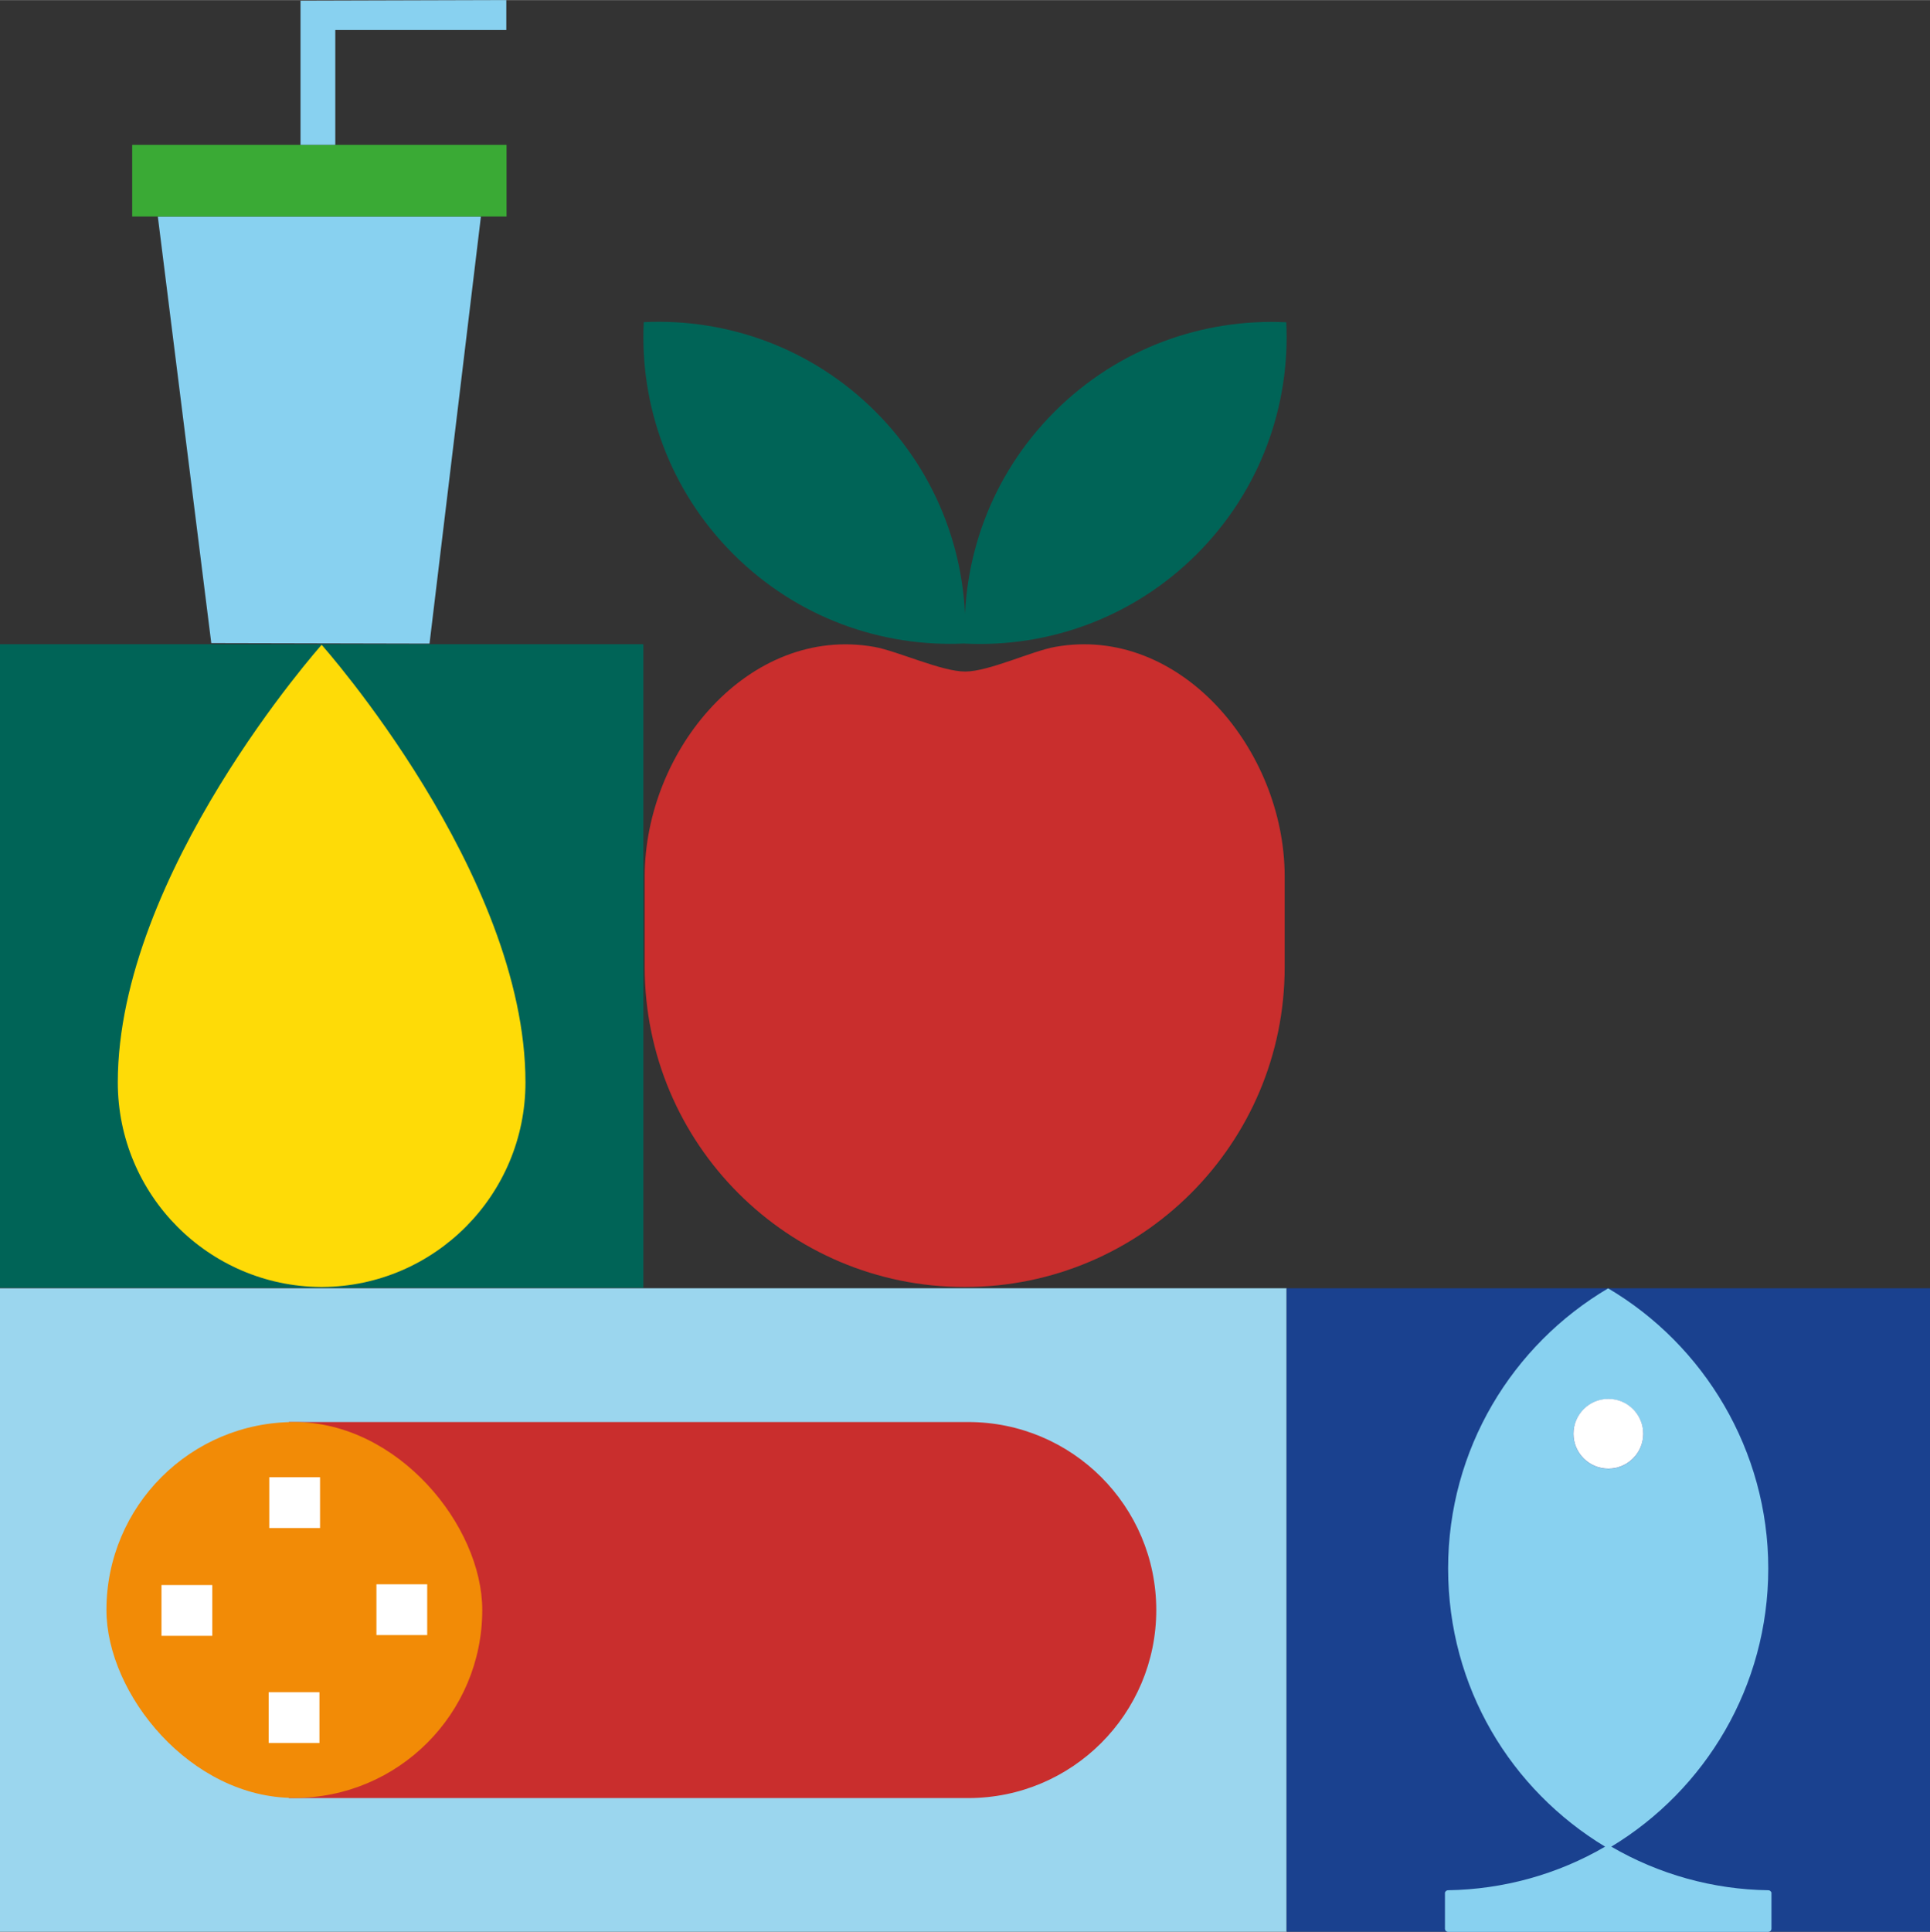
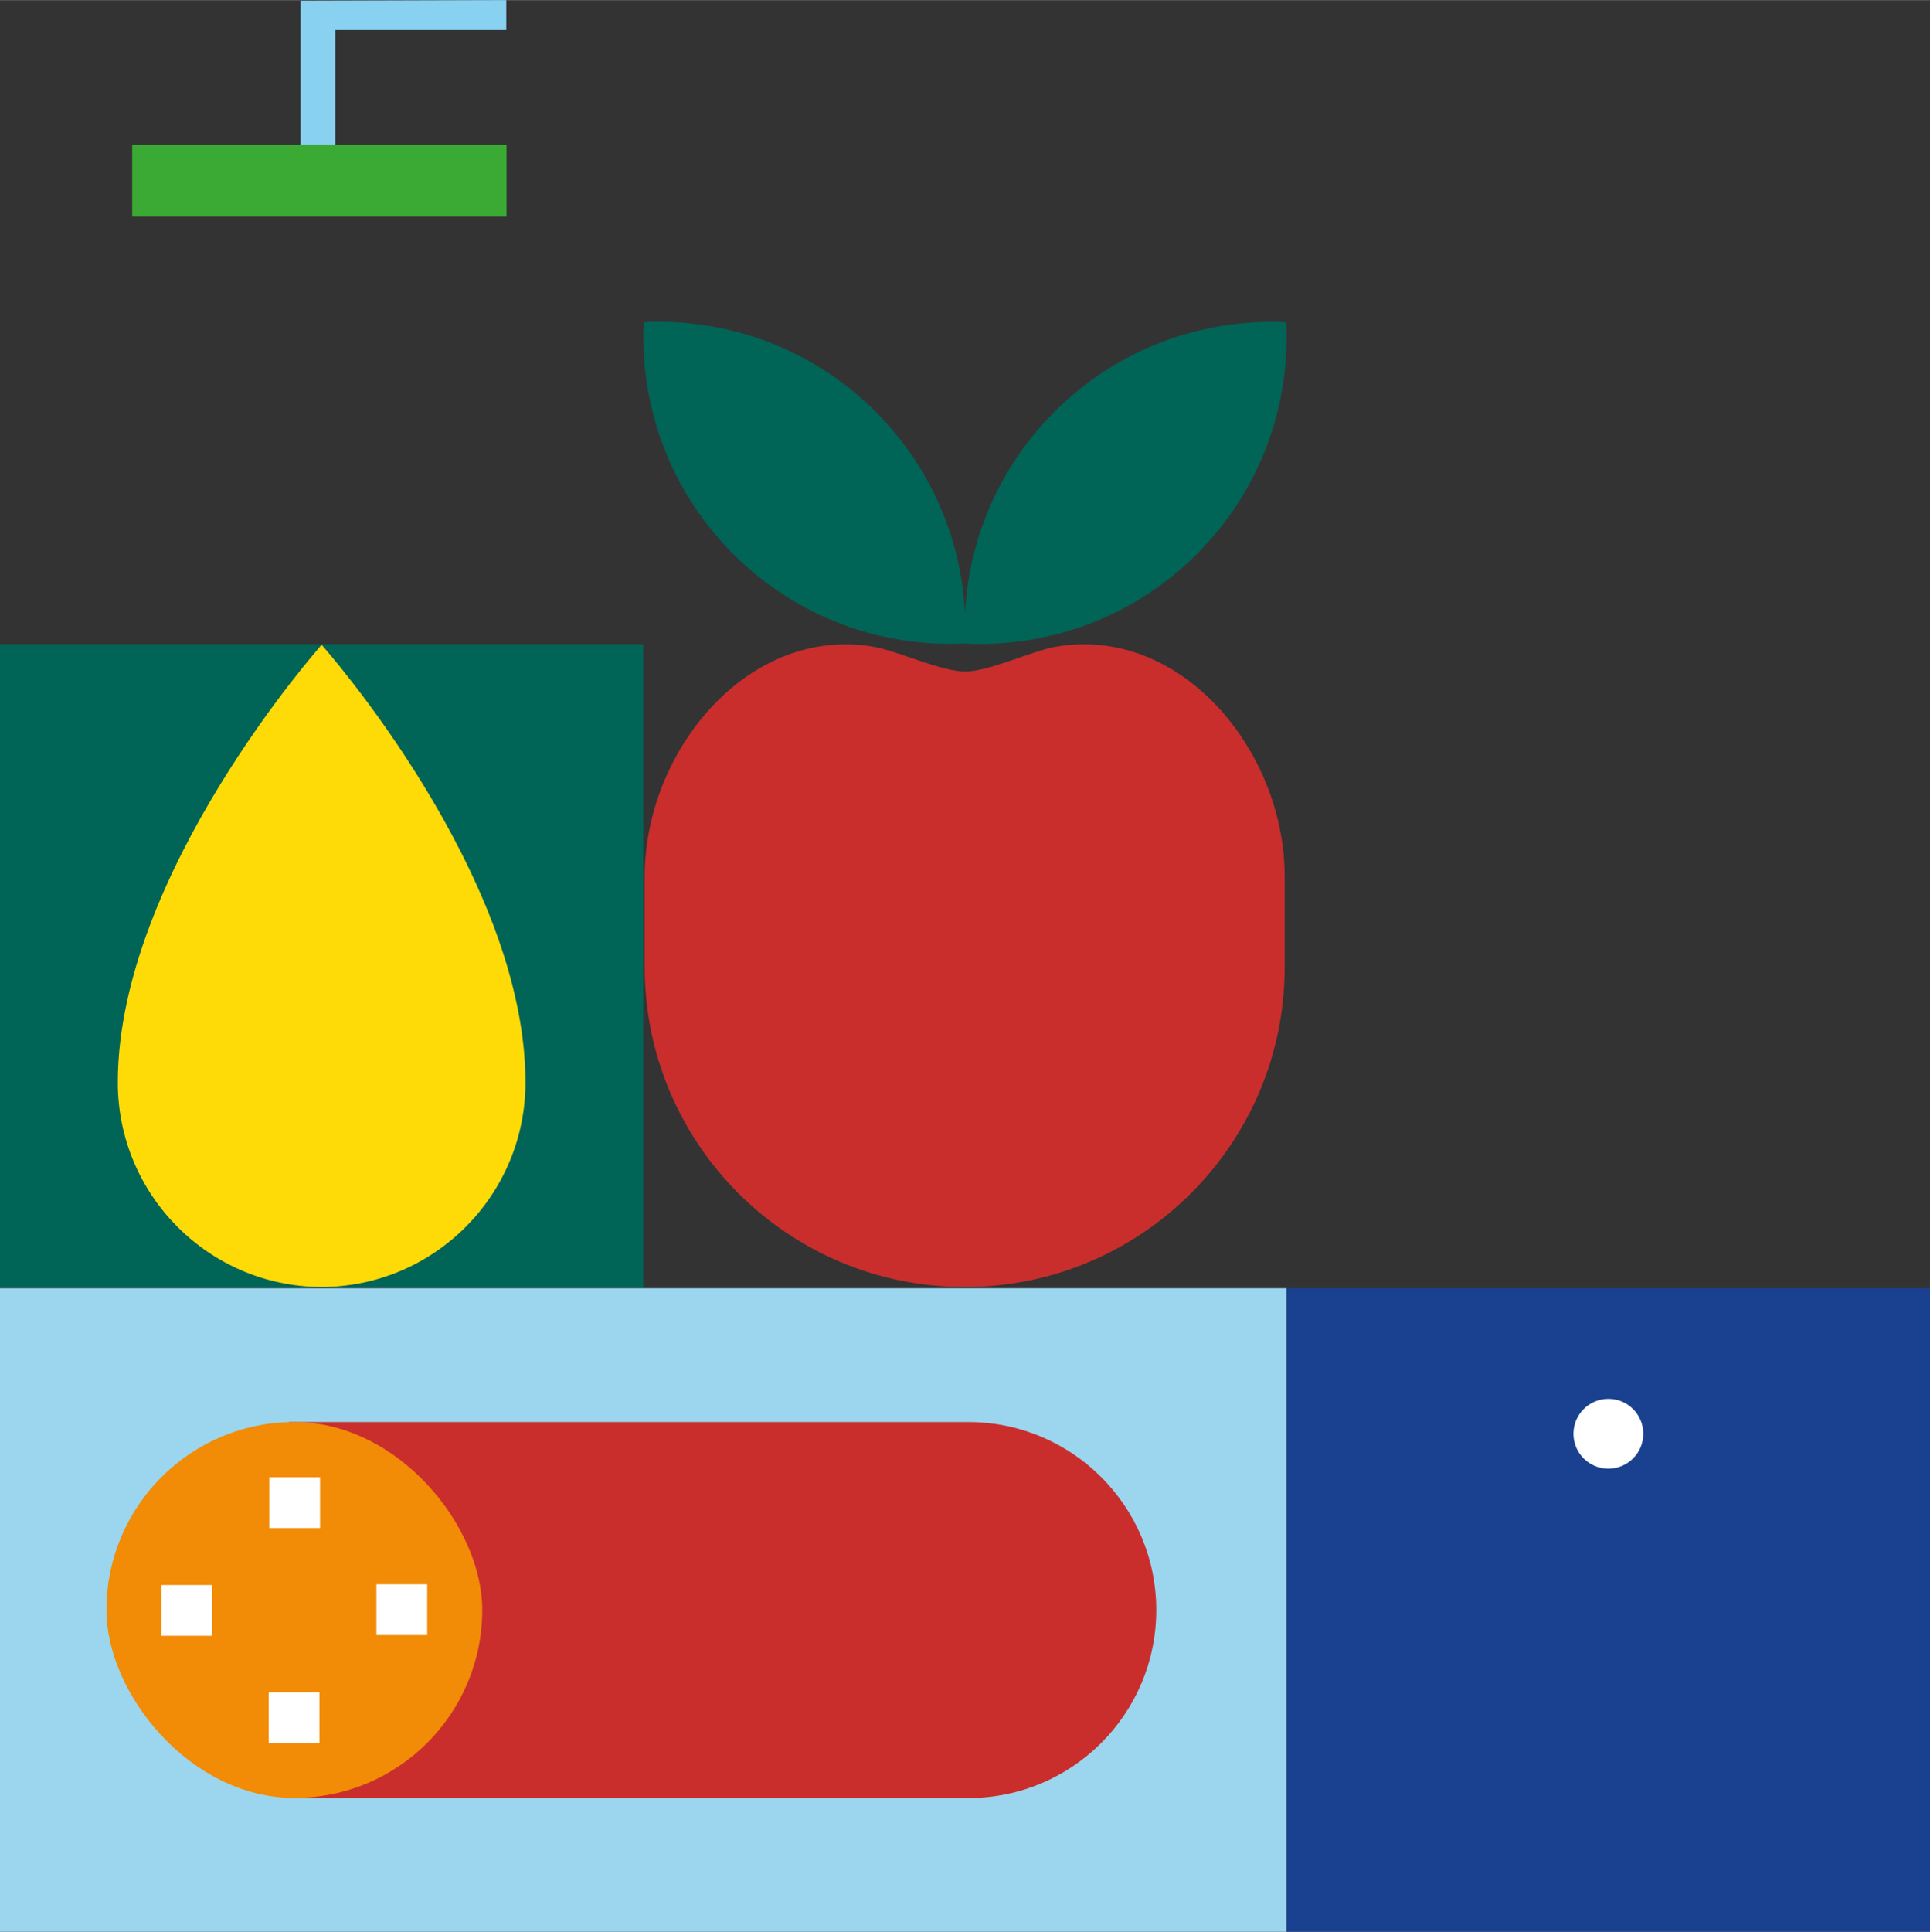
<svg xmlns="http://www.w3.org/2000/svg" id="_Слой_2" width="55.78mm" height="55.82mm" viewBox="0 0 158.12 158.22">
  <rect x="0" y="0" width="158.12" height="158.22" fill="#333333" stroke="none" />
  <defs>
    <style>.cls-1{fill:#006457;}.cls-2{fill:#f28b06;}.cls-3{fill:#fff;}.cls-4{fill:#fedb07;}.cls-5{fill:#9bd6ee;}.cls-6{fill:#c92e2d;}.cls-7{fill:#1a418f;}.cls-8{fill:#88d1f0;}.cls-9{fill:#3aaa35;}</style>
  </defs>
  <g id="_Слой_1-2">
    <rect class="cls-5" y="105.51" width="105.41" height="52.71" />
    <path class="cls-6" d="M23.66,116.47h55.67c8.5,0,15.4,6.89,15.4,15.4h0c0,8.5-6.89,15.4-15.4,15.4H23.66" />
    <rect class="cls-2" x="8.72" y="116.47" width="30.79" height="30.79" rx="15.4" ry="15.4" />
    <g>
      <rect class="cls-3" x="13.22" y="129.81" width="4.16" height="4.16" transform="translate(30.61 263.79) rotate(180)" />
      <rect class="cls-3" x="22.06" y="120.98" width="4.16" height="4.16" transform="translate(48.28 246.13) rotate(180)" />
      <rect class="cls-3" x="22" y="138.59" width="4.16" height="4.16" transform="translate(48.17 281.35) rotate(180)" />
      <rect class="cls-3" x="30.84" y="129.76" width="4.16" height="4.16" transform="translate(65.84 263.68) rotate(180)" />
    </g>
    <rect class="cls-1" y="52.76" width="52.71" height="52.71" />
    <path class="cls-4" d="M43.05,88.65c0-17.1-16.7-35.84-16.7-35.84,0,0-16.7,18.74-16.7,35.84,0,9.21,7.43,16.69,16.63,16.76h0s.04,0,.07,0c.02,0,.04,0,.07,0h0c9.2-.07,16.63-7.55,16.63-16.76Z" />
    <path class="cls-1" d="M60.07,45.37c5.22,5.22,12.16,7.66,18.99,7.33,.33-6.83-2.11-13.77-7.33-18.99-5.22-5.22-12.16-7.66-18.99-7.33-.33,6.83,2.11,13.77,7.33,18.99Z" />
    <path class="cls-1" d="M86.39,33.72c-5.22,5.22-7.66,12.16-7.33,18.99,6.83,.33,13.77-2.11,18.99-7.33,5.22-5.22,7.66-12.16,7.33-18.99-6.83-.33-13.77,2.11-18.99,7.33Z" />
-     <path class="cls-6" d="M79.03,105.41h0c-14.48,0-26.21-11.74-26.21-26.21v-7.41c0-10.39,8.58-20.62,18.81-18.81,1.9,.34,5.53,2.03,7.46,2.02s5.48-1.69,7.35-2.02c10.22-1.83,18.81,8.42,18.81,18.81v7.41c0,14.48-11.74,26.21-26.21,26.21Z" />
+     <path class="cls-6" d="M79.03,105.41h0c-14.48,0-26.21-11.74-26.21-26.21v-7.41c0-10.39,8.58-20.62,18.81-18.81,1.9,.34,5.53,2.03,7.46,2.02s5.48-1.69,7.35-2.02c10.22-1.83,18.81,8.42,18.81,18.81v7.41c0,14.48-11.74,26.21-26.21,26.21" />
    <rect class="cls-7" x="105.41" y="105.51" width="52.71" height="52.71" />
    <g>
-       <path class="cls-8" d="M145.13,155.03s0-.04-.01-.05c0-.02-.02-.03-.03-.04,0-.01-.02-.03-.03-.04-.01-.01-.03-.02-.04-.03-.01,0-.03-.02-.04-.03-.01,0-.03,0-.05-.01-.02,0-.03-.01-.05-.01-4.53-.06-8.97-1.3-12.87-3.57,7.71-4.66,12.86-13.12,12.86-22.79s-5.27-18.31-13.12-22.94h0c-7.85,4.63-13.11,13.17-13.11,22.94s5.16,18.13,12.86,22.79c-3.89,2.27-8.34,3.5-12.87,3.57-.02,0-.03,0-.05,.01-.02,0-.03,0-.05,.01-.02,0-.03,.02-.04,.03-.01,0-.03,.02-.04,.03-.01,.01-.02,.03-.03,.04,0,.01-.02,.03-.03,.04,0,.02,0,.03-.01,.05,0,.02,0,.03,0,.05v2.89c0,.14,.11,.26,.26,.26h26.23c.14,0,.26-.11,.26-.26v-2.89s0-.03,0-.05Zm-16.22-37.59c0-1.58,1.28-2.86,2.86-2.86s2.86,1.28,2.86,2.86-1.28,2.86-2.86,2.86-2.86-1.28-2.86-2.86Z" />
      <circle class="cls-3" cx="131.77" cy="117.43" r="2.86" />
    </g>
    <g>
-       <polyline class="cls-8" points="12.93 17.73 17.31 52.67 35.19 52.71 39.4 17.73" />
      <rect class="cls-9" x="10.83" y="11.86" width="30.67" height="5.87" />
      <polygon class="cls-8" points="24.62 11.86 24.62 .05 41.48 0 41.48 2.45 27.47 2.45 27.47 11.86 24.62 11.86" />
    </g>
  </g>
</svg>